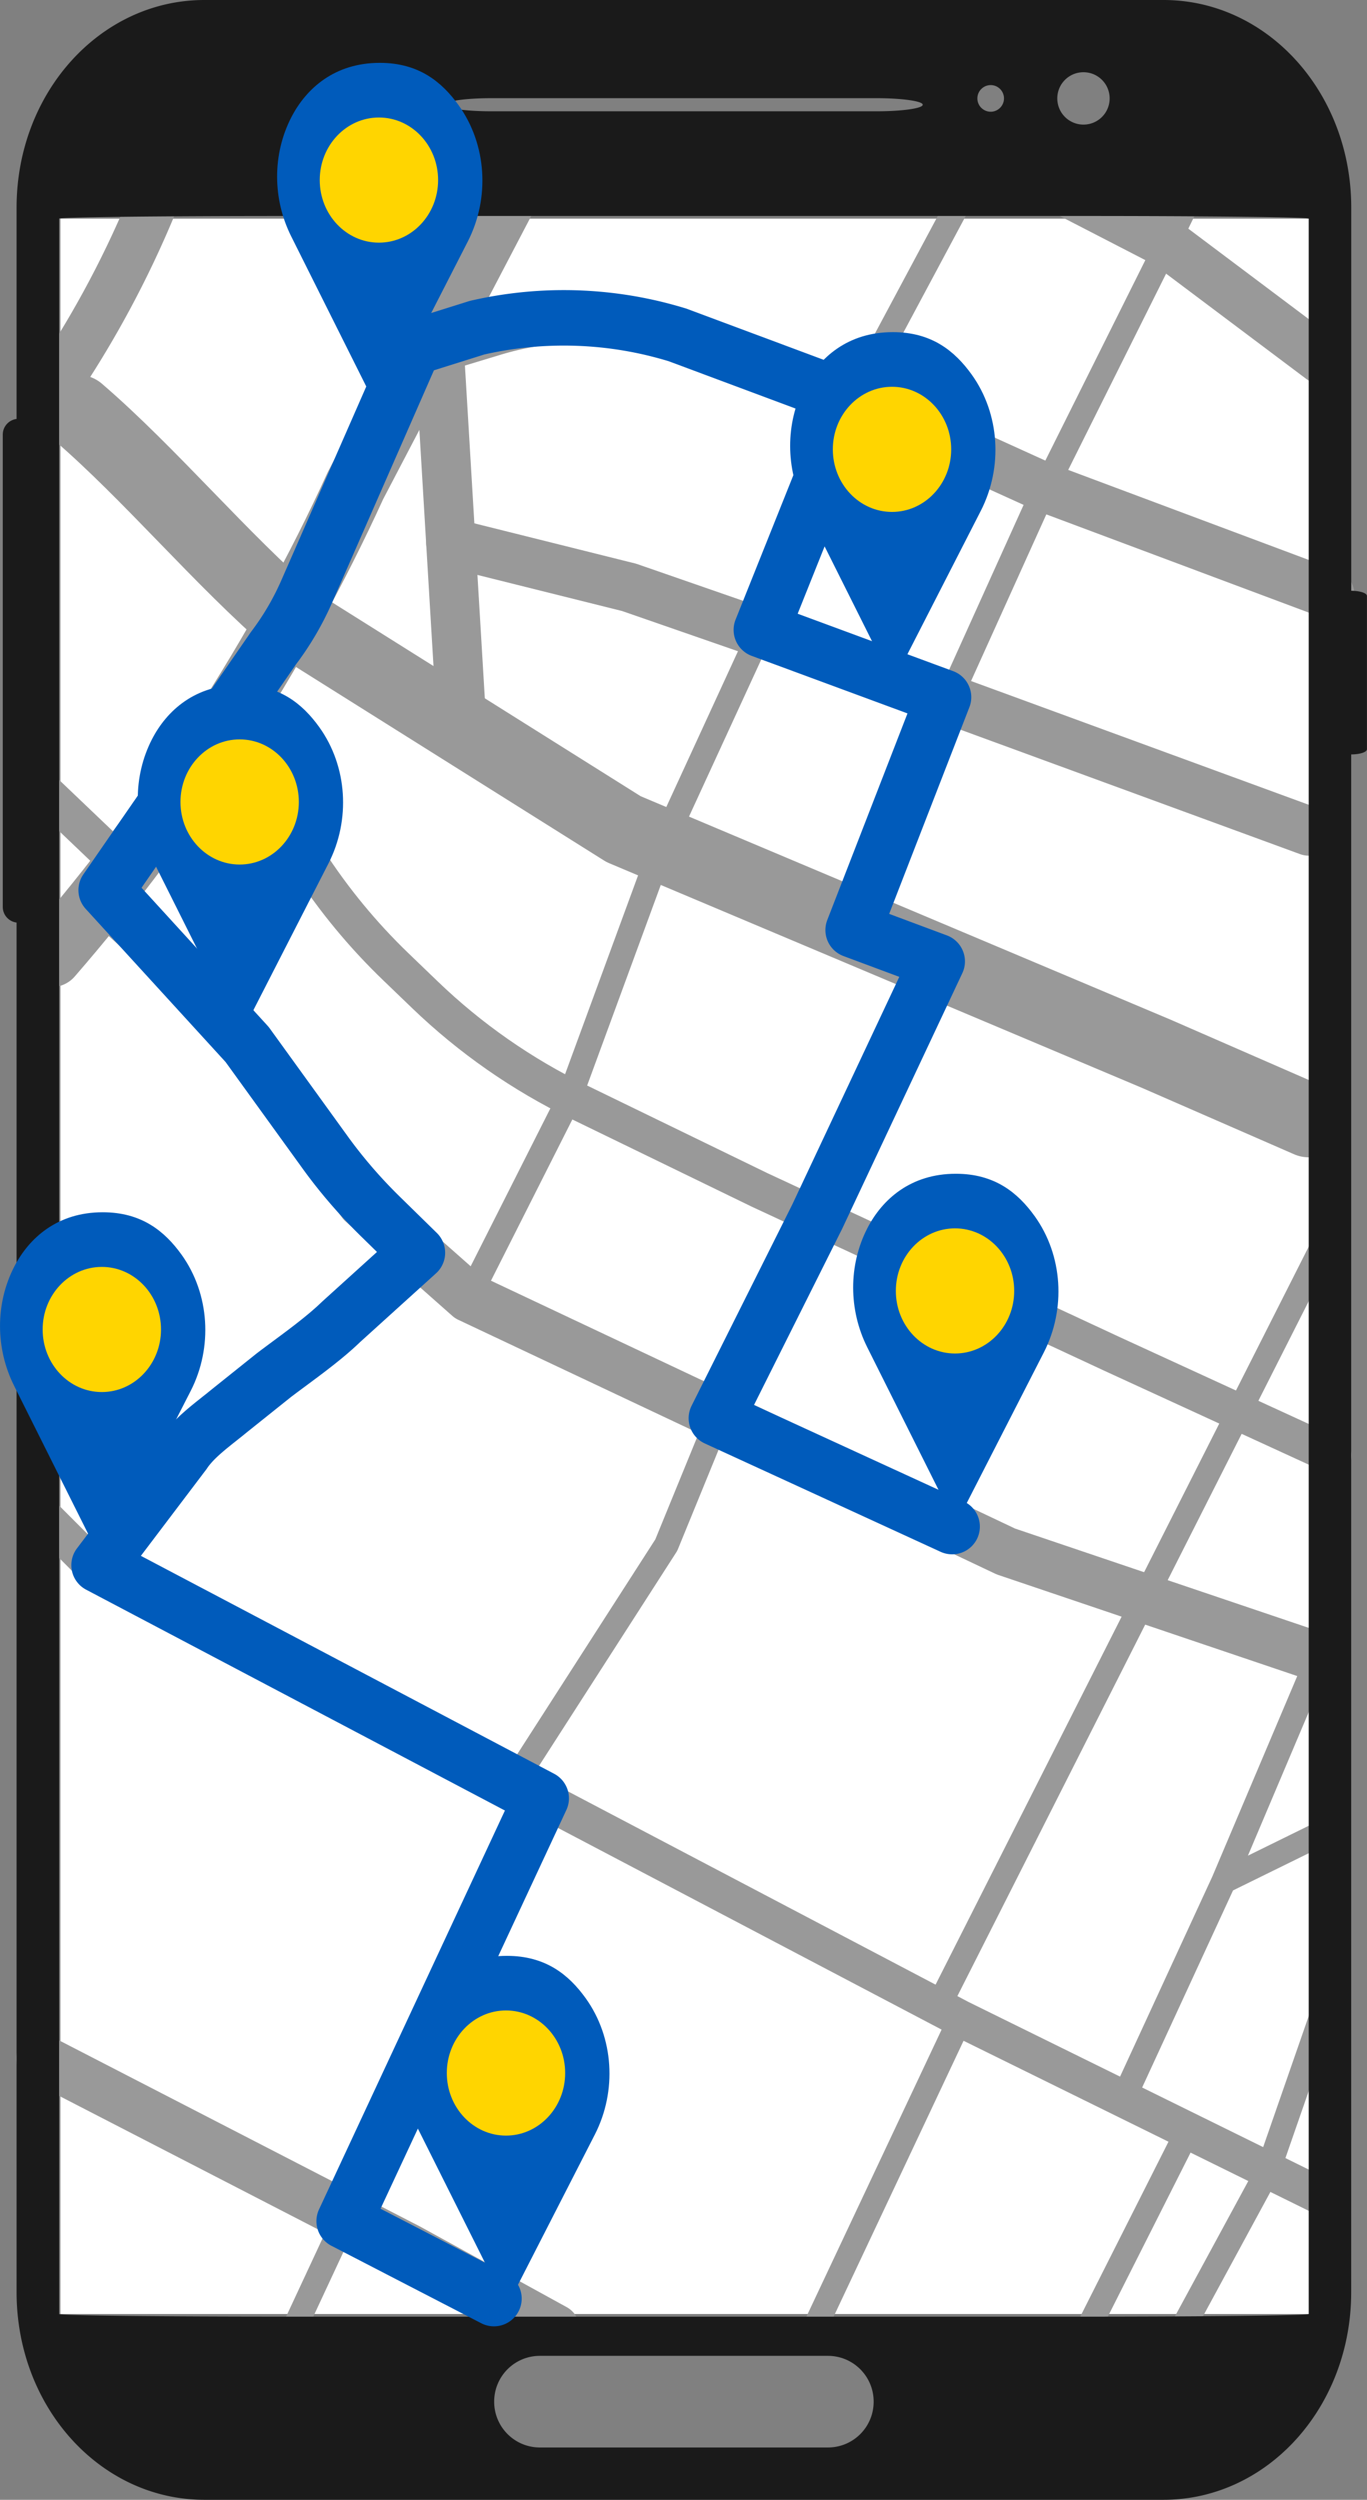
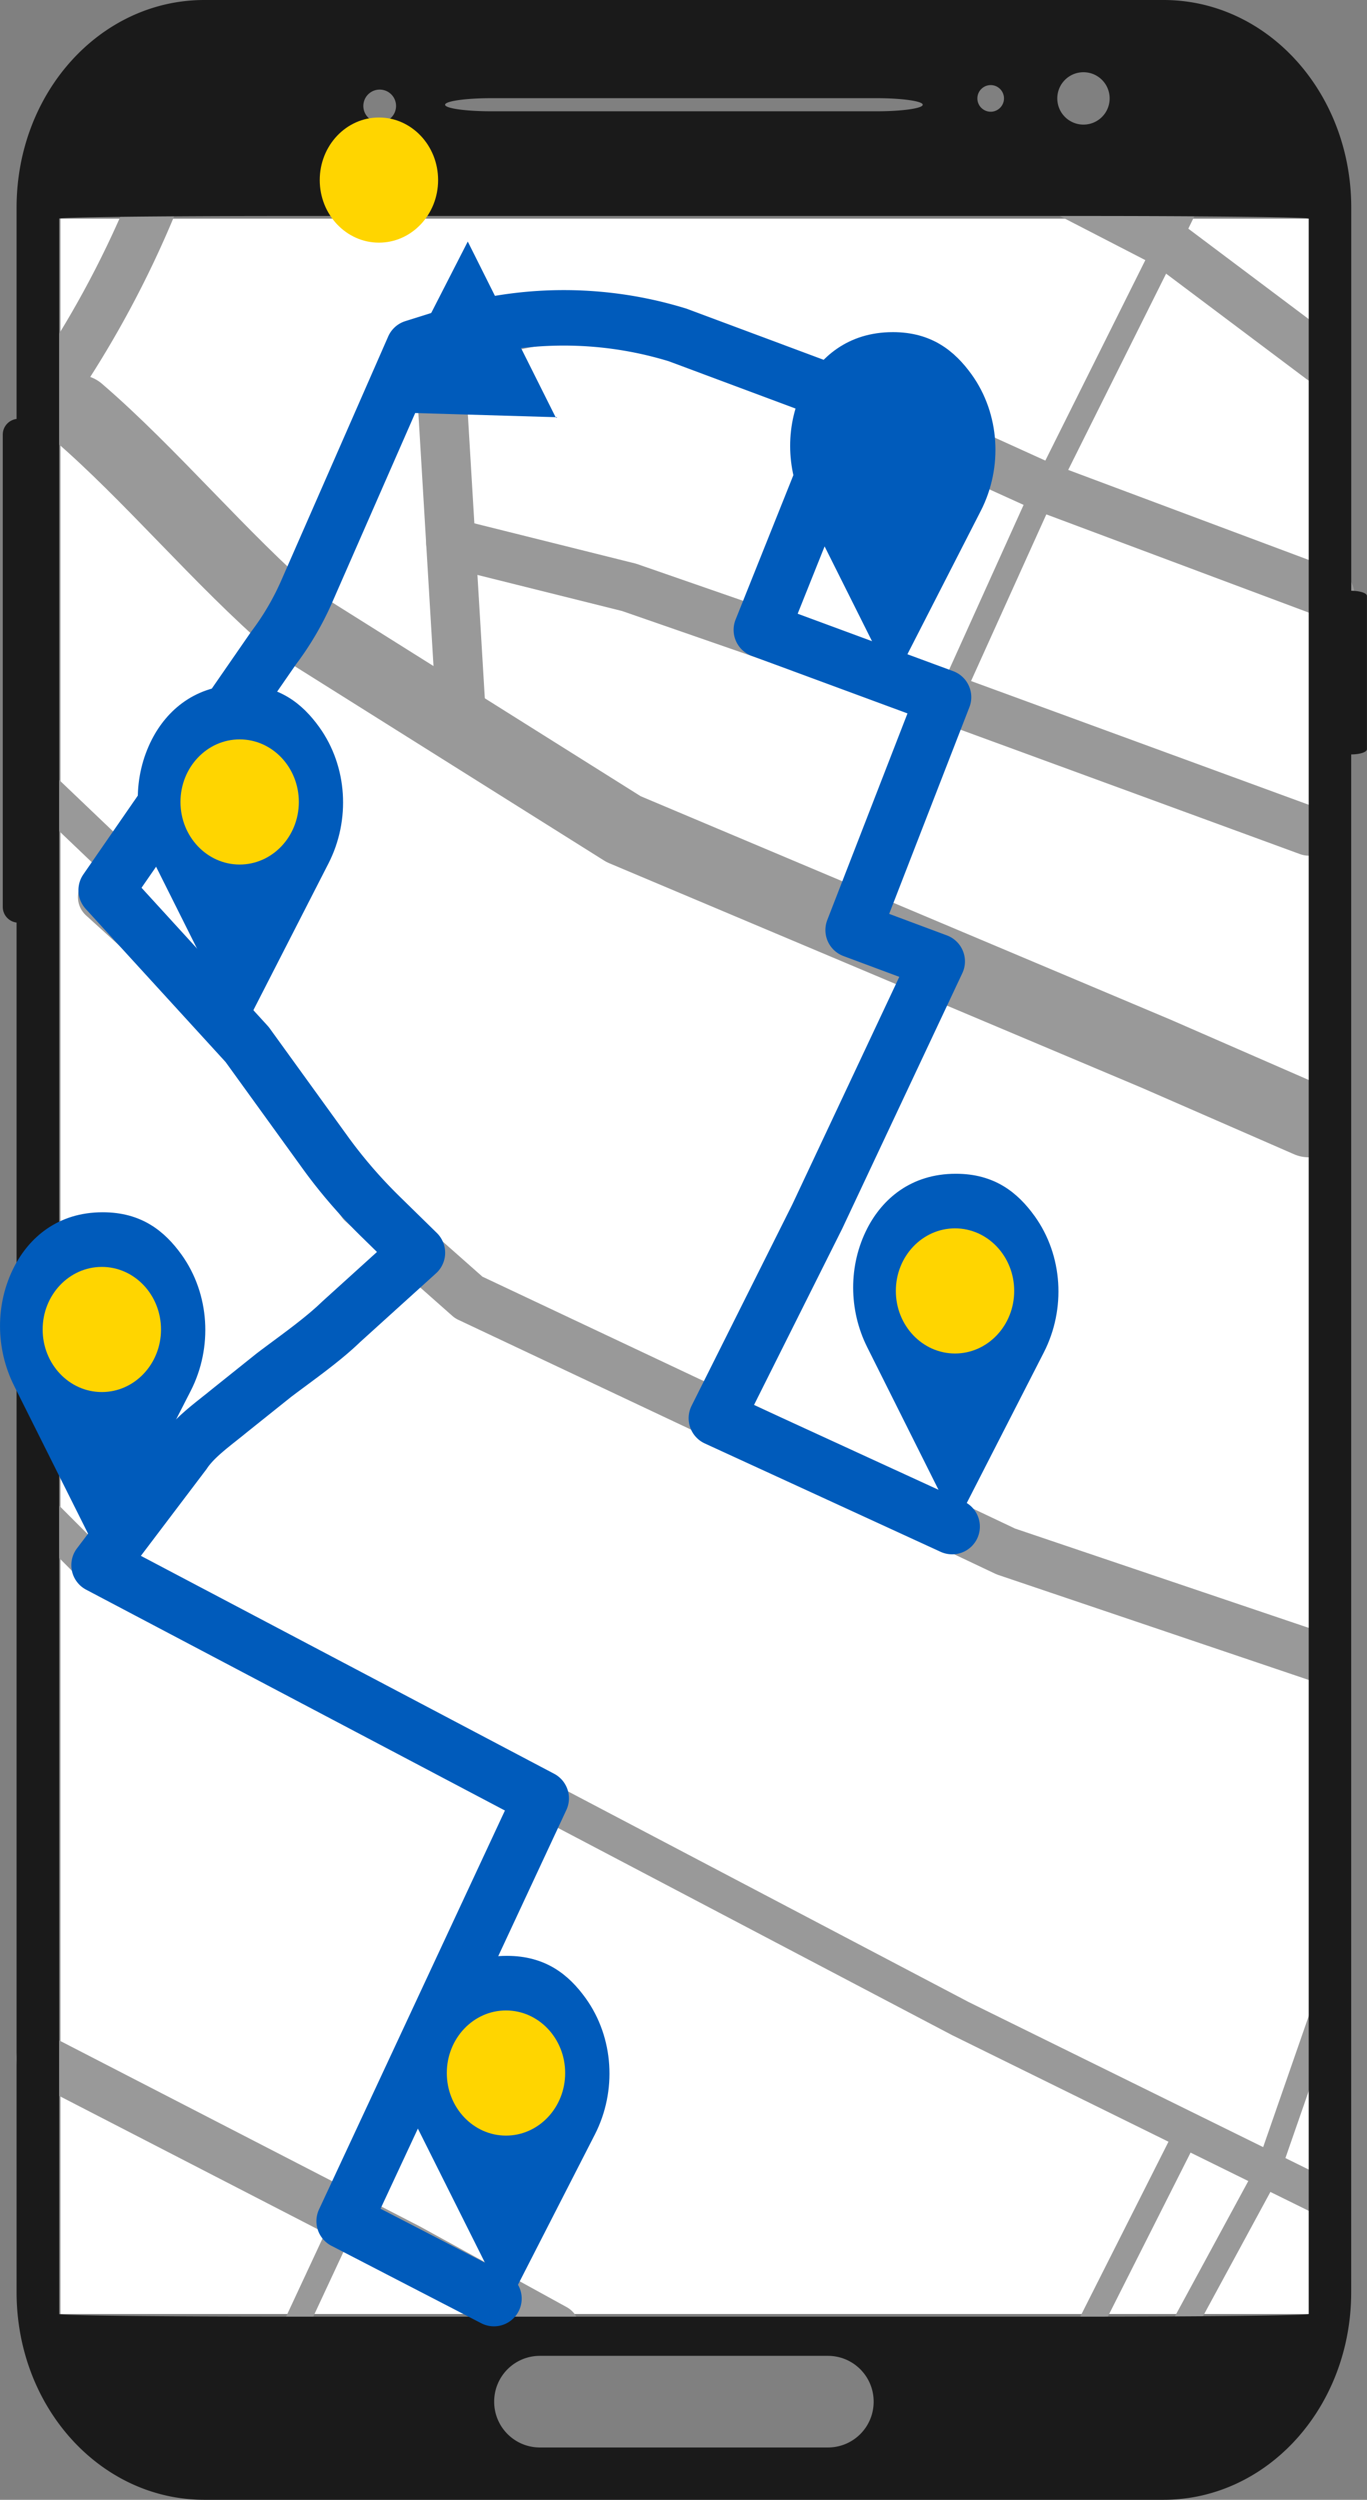
<svg xmlns="http://www.w3.org/2000/svg" data-name="Ebene 1" viewBox="0 0 246.47 450.61">
  <rect x="0" y="0" width="246.47" height="450.61" fill="#808080" stroke="none" />
  <path fill="#fff" d="M10.89 39.41h225.3v377.71H10.89z" />
-   <path fill="none" stroke="#999" stroke-linecap="round" stroke-linejoin="round" stroke-width="11.11" d="M9.28 172.38c21.74-25.06 41.06-54.65 54.81-84.84L94.55 29.3" />
  <path fill="none" stroke="#999" stroke-linecap="round" stroke-linejoin="round" stroke-width="4.44" d="m51.55 422.92 21.36-45.82 24.68-52.95" />
  <path fill="none" stroke="#999" stroke-linecap="round" stroke-linejoin="round" stroke-width="8.89" d="m100.04 419.78-26.38-14.5-66.31-34.19" />
  <path fill="none" stroke="#999" stroke-linecap="round" stroke-linejoin="round" stroke-width="6.67" d="m239.74 396.66-66.58-32.79-157.58-82.83-8.23-8.24" />
-   <path fill="none" stroke="#999" stroke-linecap="round" stroke-linejoin="round" stroke-width="4.44" d="m146.82 419.78 26.34-55.91m-3.04-4.04 68.03-134.52m-35.61 153.03 18.09-39.22 19.74-9.7m-19.74 9.7 17.52-41.35M92.51 321.48l27.62-42.96 9.14-22.34 16.34-33.19 23.37-49.69" />
-   <path fill="none" stroke="#999" stroke-linecap="round" stroke-linejoin="round" stroke-width="6.67" d="m42.2 134.4 13.41 20.75c4.5 6.96 9.79 13.38 15.77 19.13l5.25 5.05c8.15 7.84 17.49 14.35 27.66 19.29l32.64 15.86 63.66 29.62 39.78 18.27" />
  <path fill="none" stroke="#999" stroke-linecap="round" stroke-linejoin="round" stroke-width="8.89" d="m18.5 161.72 10.69 9.7 14.17 15.83 21.91 29.61 19.24 17.02 45.24 21.34 51.61 24.45 56.79 19.2" />
  <path fill="none" stroke="#999" stroke-linecap="round" stroke-linejoin="round" stroke-width="4.44" d="m18.5 281.55 6.01-8.57c5.88-8.39 12.99-15.85 21.08-22.13l11.8-9.16c5.81-4.51 11.22-9.52 16.16-14.98l1.27-1.4" />
  <path fill="none" stroke="#999" stroke-linecap="round" stroke-linejoin="round" stroke-width="13.33" d="M14.04 74.23C27 85.37 39.96 100.94 52.92 112.08l59.51 37.38 96.09 40.51 27.45 11.98" />
-   <path fill="none" stroke="#999" stroke-linecap="round" stroke-linejoin="round" stroke-width="4.44" d="m84.51 233.88 18.19-36.03 16.69-45.45 17.88-38.86 16.55-41.36 25.67-48" />
  <path fill="none" stroke="#999" stroke-linecap="round" stroke-linejoin="round" stroke-width="8.89" d="m238.15 64.72-27.69-20.79-36.83-19" />
  <path fill="none" stroke="#999" stroke-linecap="round" stroke-linejoin="round" stroke-width="4.44" d="m153.82 167.66 16.3-39.31 17.07-37.78 23.27-46.64 13.94-28.59" />
  <path fill="none" stroke="#999" stroke-linecap="round" stroke-linejoin="round" stroke-width="8.89" d="m74.82 63.98 14.23-4.31a55.4 55.4 0 0 1 36.06 1.37l28.71 11.14 34.68 15.74 51.24 19.17" />
  <path fill="none" stroke="#999" stroke-linecap="round" stroke-linejoin="round" stroke-width="8.89" d="m83.39 133.07-2.32-38.78-1.89-31.63M38.73 6.54 30.2 29.85a183.6 183.6 0 0 1-20.05 39.33l-1.66 4.36" />
  <path fill="none" stroke="#999" stroke-linecap="round" stroke-linejoin="round" stroke-width="4.44" d="m186.15 439.6 28.02-55.53m-12.62 57.1 27.1-49.97 9.5-27.33" />
  <path fill="none" stroke="#999" stroke-linecap="round" stroke-linejoin="round" stroke-width="6.67" d="m5.53 140.3 17.26 16.47" />
  <path fill="none" stroke="#999" stroke-linecap="round" stroke-linejoin="round" stroke-width="8.89" d="m235.96 149.8-72.47-26.55-50.05-17.37-32.15-8.02" />
  <path fill="#1a1a1a" d="M243.63 106.5V37.42c0-20.73-15.1-37.42-33.85-37.42H36.85C18.09 0 2.99 16.69 2.99 37.42v38.1A2.844 2.844 0 0 0 .5 78.35v85.12c0 1.46 1.08 2.65 2.49 2.83v246.89c0 20.73 15.1 37.42 33.85 37.42h172.93c18.75 0 33.85-16.69 33.85-37.42v-277.2c1.57 0 2.84-.42 2.84-.93v-27.64c0-.51-1.26-.92-2.84-.93Zm-48.28-93.48c2.61 0 4.72 2.11 4.72 4.72s-2.11 4.72-4.72 4.72-4.72-2.11-4.72-4.72 2.11-4.72 4.72-4.72m-16.73 2.32c1.33 0 2.4 1.08 2.4 2.4s-1.08 2.4-2.4 2.4-2.4-1.08-2.4-2.4 1.08-2.4 2.4-2.4M88.51 17.7h69.6c4.57 0 8.26.53 8.26 1.18s-3.68 1.18-8.26 1.18h-69.6c-4.57 0-8.26-.53-8.26-1.18s3.68-1.18 8.26-1.18m-23 1.4a2.949 2.949 0 1 1 5.9 0 2.949 2.949 0 1 1-5.9 0m83.75 422.08h-51.9c-4.57 0-8.26-3.68-8.26-8.26s3.68-8.26 8.26-8.26h51.9c4.57 0 8.26 3.68 8.26 8.26s-3.68 8.26-8.26 8.26m86.7-401.77v377.71c0 .26-18.49.48-41.45.48H52.11c-22.96 0-41.45-.21-41.45-.48V39.41c0-.26 18.49-.48 41.45-.48h142.4c22.96 0 41.45.21 41.45.48" />
  <path fill="none" stroke="#005bbb" stroke-linecap="round" stroke-linejoin="round" stroke-width="10" d="m171.67 275.18-42.51-19.53 18.18-36.33 21.64-46.02-15.16-5.65 16.3-41.98-32.85-12.13 16.55-41.36-31.64-11.8a69.8 69.8 0 0 0-36.17-1.31l-11.44 3.59-19.27 43.96a50.4 50.4 0 0 1-5.98 10.2l-30.18 43.64 25.42 27.82 14.01 19.38c3.08 4.27 6.54 8.25 10.32 11.92l6.37 6.24-13.74 12.44c-3.51 3.4-8.28 6.69-12.17 9.65l-8 6.4c-2.85 2.35-6.23 4.68-8.16 7.57l-15.33 20.25 79.72 42.03-35.53 76.22 27.01 13.96" />
  <path fill="#005bbb" d="m18.65 281.46 15.73-30.73c4.01-7.84 3.44-17.48-1.65-24.57-3.05-4.24-7.22-7.64-14.21-7.64-8.16 0-13.28 4.62-15.96 9.82-3.43 6.67-3.38 14.74-.02 21.45l15.84 31.67c.06.12.22.12.27 0" />
  <ellipse cx="18.36" cy="239.65" fill="#ffd500" rx="10.67" ry="11.28" />
  <path fill="#005bbb" d="m91.52 415.5 15.73-30.73c4.01-7.84 3.44-17.48-1.65-24.57-3.05-4.24-7.22-7.64-14.21-7.64-8.16 0-13.28 4.62-15.96 9.82-3.43 6.67-3.38 14.74-.02 21.45l15.84 31.67c.06.12.22.12.27 0" />
  <ellipse cx="91.23" cy="373.68" fill="#ffd500" rx="10.67" ry="11.28" />
-   <path fill="#005bbb" d="m68.61 74.27 15.73-30.73c4.01-7.84 3.44-17.48-1.65-24.57-3.05-4.24-7.22-7.64-14.21-7.64-8.16 0-13.28 4.62-15.96 9.82-3.43 6.67-3.38 14.74-.02 21.45l15.84 31.67c.06.12.22.12.27 0" />
+   <path fill="#005bbb" d="m68.61 74.27 15.73-30.73l15.84 31.67c.06.12.22.12.27 0" />
  <ellipse cx="68.32" cy="32.46" fill="#ffd500" rx="10.67" ry="11.28" />
  <path fill="#005bbb" d="M43.36 123.44c-8.16 0-13.28 4.62-15.96 9.82-3.43 6.67-3.38 14.74-.02 21.45l15.84 31.67c.06.12.22.12.27 0l15.73-30.73c4.01-7.84 3.44-17.48-1.65-24.57-3.05-4.24-7.22-7.64-14.21-7.64" />
  <ellipse cx="43.21" cy="144.56" fill="#ffd500" rx="10.67" ry="11.28" />
  <path fill="#005bbb" d="M160.98 59.87c-8.16 0-13.28 4.62-15.96 9.82-3.43 6.67-3.38 14.74-.02 21.45l15.84 31.67c.06.12.22.12.27 0l15.73-30.73c4.01-7.84 3.44-17.48-1.65-24.57-3.05-4.24-7.22-7.64-14.21-7.64" />
-   <ellipse cx="160.83" cy="81" fill="#ffd500" rx="10.67" ry="11.28" />
  <path fill="#005bbb" d="m172.47 274.52 15.73-30.73c4.01-7.84 3.44-17.48-1.65-24.57-3.05-4.24-7.22-7.64-14.21-7.64-8.16 0-13.28 4.62-15.96 9.82-3.43 6.67-3.38 14.74-.02 21.45l15.84 31.67c.06.12.22.12.27 0" />
  <ellipse cx="172.19" cy="232.7" fill="#ffd500" rx="10.67" ry="11.28" />
</svg>